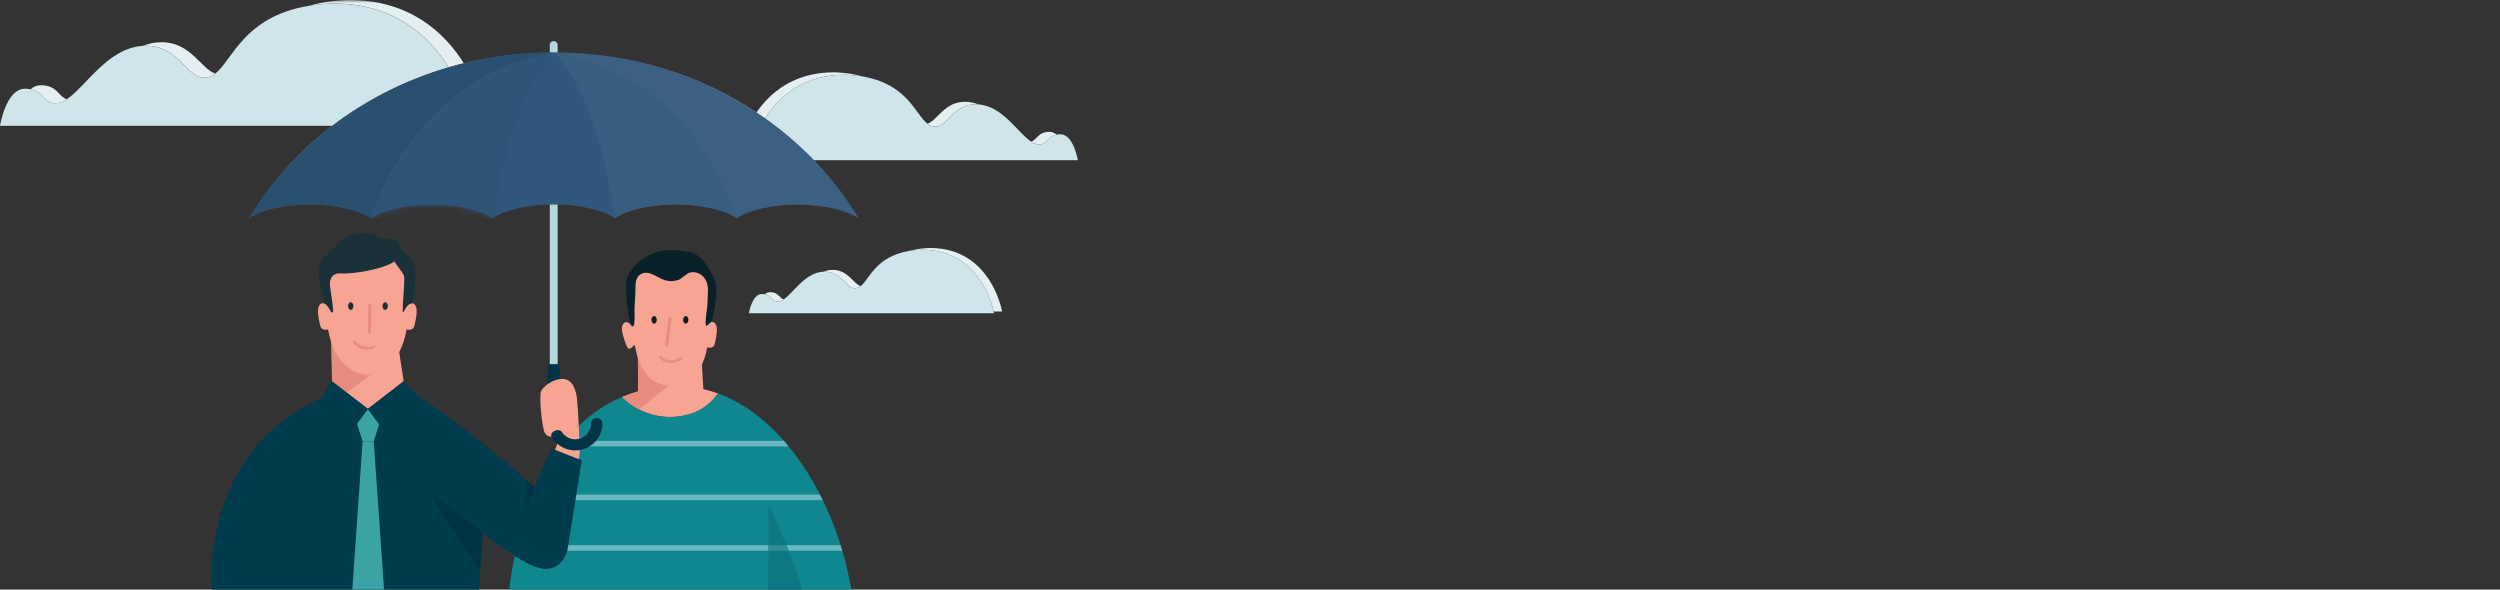
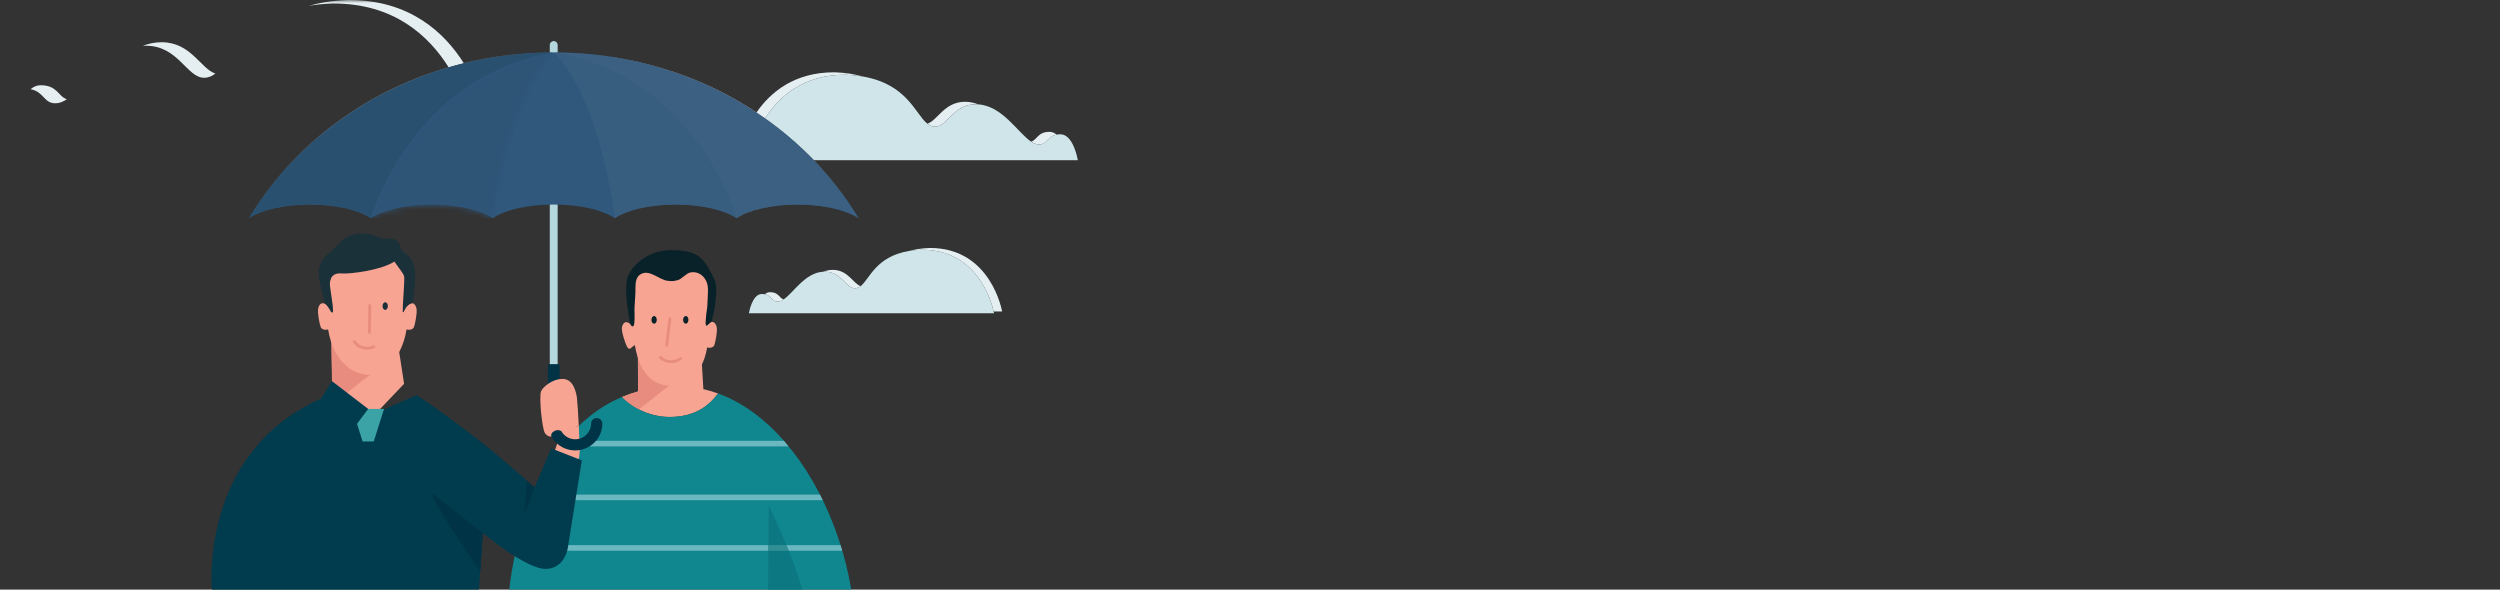
<svg xmlns="http://www.w3.org/2000/svg" width="424" height="100" viewBox="0 0 424 100" fill="none">
  <rect x="0" y="0" width="424" height="100" fill="#333333" stroke="none" />
  <mask id="mask0_2148_85244" style="mask-type:luminance" maskUnits="userSpaceOnUse" x="0" y="0" width="183" height="100">
    <path d="M182.809 0H0V99.999H182.809V0Z" fill="white" />
  </mask>
  <g mask="url(#mask0_2148_85244)">
    <path d="M9.45 17.516C9.425 17.516 9.401 17.516 9.376 17.516C7.426 17.516 7.454 15.556 5.186 15.133C5.671 14.718 6.238 14.456 6.895 14.456C9.764 14.456 9.858 16.379 11.343 16.831C11.335 16.835 11.331 16.839 11.323 16.843C10.686 17.262 10.07 17.516 9.454 17.516" fill="#E5EFF1" />
    <path d="M76.085 11.415C72.752 6.081 66.831 0.589 56.556 0.593C56.556 0.593 56.54 0.593 56.528 0.593C56.486 0.593 56.446 0.593 56.405 0.593C56.405 0.593 56.401 0.593 56.397 0.593C56.397 0.593 56.397 0.593 56.393 0.593C56.393 0.593 56.385 0.593 56.38 0.593C54.899 0.645 53.557 0.79 52.32 0.996C54.202 0.456 56.409 0.097 59.021 0C59.078 0 59.139 0 59.2 0C69.41 0 75.323 5.423 78.665 10.726C77.795 10.939 76.934 11.169 76.082 11.415" fill="#E5EFF1" />
  </g>
  <path d="M34.622 13.189C31.684 13.189 30.248 7.753 24.747 7.753C24.568 7.753 24.392 7.765 24.217 7.774C25.204 7.39 26.257 7.161 27.392 7.161C32.402 7.161 34.043 11.673 36.52 12.475C35.948 12.923 35.344 13.189 34.622 13.189Z" fill="#E5EFF1" />
-   <path d="M56.336 21.341H0C0 21.341 1 15.043 4.248 15.043C4.603 15.043 4.905 15.075 5.182 15.128C7.451 15.555 7.423 17.511 9.373 17.511C9.398 17.511 9.422 17.511 9.447 17.511C10.063 17.511 10.683 17.257 11.315 16.837C11.324 16.833 11.328 16.829 11.336 16.825C14.58 14.668 18.277 8.152 24.21 7.777C24.386 7.765 24.561 7.757 24.741 7.757C30.241 7.757 31.677 13.192 34.615 13.192C35.334 13.192 35.942 12.926 36.513 12.479C39.463 10.16 41.365 2.842 52.309 0.999C53.545 0.789 54.888 0.648 56.369 0.596C56.369 0.596 56.377 0.596 56.381 0.596C56.381 0.596 56.381 0.596 56.385 0.596C56.385 0.596 56.389 0.596 56.394 0.596C56.434 0.596 56.475 0.596 56.516 0.596C56.516 0.596 56.532 0.596 56.544 0.596C66.819 0.596 72.74 6.088 76.074 11.418C68.762 13.543 62.09 16.946 56.332 21.346" fill="#D0E5EA" />
  <path d="M176.209 24.499C175.772 24.499 175.336 24.317 174.887 24.019C175.923 23.704 175.993 22.362 177.996 22.362C178.457 22.362 178.853 22.547 179.192 22.834C177.605 23.132 177.625 24.499 176.266 24.499C176.266 24.499 176.233 24.499 176.217 24.499" fill="#E5EFF1" />
  <path d="M129.754 20.076C129.273 19.737 128.787 19.403 128.297 19.076C130.701 15.6 134.753 12.262 141.449 12.262C141.489 12.262 141.531 12.262 141.571 12.262C143.399 12.326 144.938 12.58 146.256 12.959C145.391 12.814 144.456 12.713 143.42 12.677C143.42 12.677 143.411 12.677 143.403 12.677C143.403 12.677 143.395 12.677 143.391 12.677C143.391 12.677 143.391 12.677 143.387 12.677H143.379C143.379 12.677 143.363 12.677 143.355 12.677H143.342H143.334C143.322 12.677 143.314 12.677 143.301 12.677C136.229 12.677 132.109 16.403 129.762 20.076" fill="#E5EFF1" />
  <path d="M158.617 21.476C158.115 21.476 157.691 21.291 157.291 20.976C159.021 20.416 160.164 17.263 163.669 17.263C164.461 17.263 165.199 17.424 165.889 17.69C165.767 17.682 165.645 17.674 165.517 17.674C161.673 17.674 160.67 21.472 158.617 21.472" fill="#E5EFF1" />
  <path d="M182.809 27.172H138.025C135.519 24.571 132.748 22.192 129.758 20.075C132.104 16.402 136.225 12.676 143.297 12.676C143.297 12.676 143.317 12.676 143.329 12.676H143.337H143.349C143.349 12.676 143.367 12.676 143.375 12.676H143.383C143.383 12.676 143.383 12.676 143.387 12.676C143.391 12.676 143.395 12.676 143.399 12.676C143.399 12.676 143.407 12.676 143.415 12.676C144.451 12.713 145.387 12.813 146.251 12.959C153.898 14.249 155.224 19.358 157.285 20.979C157.681 21.293 158.105 21.479 158.611 21.479C160.664 21.479 161.668 17.68 165.512 17.68C165.638 17.68 165.76 17.688 165.882 17.696C170.028 17.959 172.612 22.511 174.876 24.019C175.325 24.317 175.766 24.499 176.198 24.499C176.198 24.499 176.231 24.499 176.247 24.499C177.61 24.499 177.59 23.132 179.173 22.833C179.365 22.797 179.577 22.773 179.826 22.773C182.095 22.773 182.797 27.172 182.797 27.172" fill="#D0E5EA" />
  <path d="M93.913 62.418C93.542 62.418 93.244 62.124 93.244 61.757V7.629C93.244 7.266 93.542 6.967 93.913 6.967C94.285 6.967 94.579 7.262 94.579 7.629V61.757C94.579 62.12 94.281 62.418 93.913 62.418Z" fill="#B5D8DF" />
  <path d="M94.903 67.265C94.903 67.41 94.784 67.527 94.638 67.527H93.189C93.042 67.527 92.924 67.41 92.924 67.265V62.019C92.924 61.874 93.042 61.757 93.189 61.757H94.638C94.784 61.757 94.903 61.874 94.903 62.019V67.265Z" fill="#003345" />
  <path d="M119.291 65.992L119.172 63.992L118.919 59.685L108.184 58.702L108.212 65.04V66.387C107.278 66.649 106.372 66.968 105.498 67.335C106.738 68.802 109.918 70.722 113.537 70.722C117.666 70.722 120.061 69.04 121.792 66.738C120.971 66.439 120.139 66.189 119.295 65.996" fill="#F8A492" />
  <path d="M118.997 61.048L118.915 59.685L108.18 58.702L108.208 65.04V66.387C107.274 66.649 106.368 66.968 105.494 67.335C106.07 68.02 107.07 68.798 108.334 69.439L118.997 61.052" fill="#E88C7F" />
  <path d="M121.555 55.482C121.392 54.764 120.861 54.148 119.971 55.027C119.907 53.402 121.131 52.329 120.405 50.361C120.405 50.148 120.515 48.994 120.473 48.877C120.397 48.672 119.755 47.164 119.535 46.99C120.613 46.494 118.633 46.317 118.561 46.224C117.965 45.49 115.614 46.152 113.521 46.236C111.427 46.148 110.313 46.224 110.13 45.301C109.864 43.998 107.885 46.797 107.816 46.906C107.6 47.079 107.236 48.031 107.159 48.236C107.114 48.353 107.09 49.216 107.09 49.43C106.363 51.398 107.09 53.462 107.024 55.087C106.135 54.208 105.649 54.769 105.486 55.486C105.327 56.204 106.11 58.357 106.314 58.748C106.796 59.684 107.188 58.696 107.673 58.535C108.599 64.111 111.387 65.268 113.374 65.406C115.365 65.272 119.009 64.494 119.935 58.918C120.421 59.079 120.988 58.938 121.147 58.531C121.311 58.119 121.711 56.204 121.551 55.486L121.555 55.482Z" fill="#F8A492" />
  <path d="M113.856 42.419C109.301 42.419 106.649 45.75 106.323 47.383C105.931 49.339 106.469 52.992 106.923 54.895C107.065 55.492 107.485 55.536 107.567 54.903C107.685 53.96 107.583 53.004 107.62 52.056C107.653 51.286 107.727 50.512 107.763 49.75C107.825 48.617 107.539 47.053 108.783 46.44C110.236 45.722 111.77 47.415 113.17 47.613C113.872 47.71 114.341 47.702 115.035 47.48C115.594 47.303 116.438 46.363 117.006 46.226C117.993 45.988 118.968 46.415 119.528 47.242C120.124 48.121 120.098 48.964 120.05 49.96C120.018 50.585 120.004 51.194 119.968 51.81C119.932 52.431 119.776 53.065 119.748 53.681C119.732 54.069 119.654 54.456 119.674 54.847C119.707 55.383 119.834 55.306 120.136 55.028C120.51 54.677 120.654 54.645 120.792 54.121C121.024 53.222 121.242 52.254 121.318 51.327C121.408 50.234 121.788 48.625 121.07 47.178C119.336 43.69 118.41 42.423 113.856 42.423V42.419Z" fill="#092129" />
  <path d="M115.85 54.237C115.854 53.882 116.062 53.596 116.315 53.6C116.564 53.6 116.764 53.895 116.76 54.253C116.752 54.612 116.543 54.898 116.294 54.895C116.046 54.886 115.846 54.596 115.854 54.237H115.85Z" fill="#092129" />
  <path d="M110.484 54.245C110.484 53.886 110.692 53.596 110.941 53.6C111.19 53.6 111.39 53.895 111.39 54.253C111.39 54.608 111.181 54.898 110.933 54.898C110.684 54.898 110.484 54.608 110.484 54.249V54.245Z" fill="#092129" />
  <path d="M113.042 58.826C112.908 58.81 112.814 58.693 112.83 58.56L113.38 54.011C113.397 53.883 113.495 53.774 113.646 53.802C113.78 53.818 113.874 53.935 113.858 54.068L113.308 58.616C113.29 58.749 113.172 58.838 113.042 58.826Z" fill="#E88C7F" />
  <path d="M113.901 61.571C113.272 61.603 112.538 61.438 111.832 60.793C111.734 60.704 111.726 60.555 111.82 60.458C111.91 60.361 112.064 60.357 112.162 60.446C113.64 61.801 115.231 60.672 115.296 60.623C115.402 60.547 115.558 60.567 115.635 60.676C115.717 60.781 115.692 60.934 115.582 61.011C115.57 61.019 114.852 61.531 113.897 61.579L113.901 61.571Z" fill="#E88C7F" />
  <path d="M87.18 94.797C87.18 94.797 87.257 94.422 87.376 93.882C87.347 94.011 87.318 94.152 87.286 94.301C87.212 94.648 87.18 94.797 87.18 94.797ZM87.376 93.882C87.441 93.563 87.494 93.313 87.539 93.115C87.788 91.801 88.91 86.269 90.509 83.902C90.379 84.212 90.256 84.523 90.134 84.833C90.044 85.059 89.946 85.285 89.861 85.507C88.934 87.922 88.245 90.261 87.739 92.333C87.731 92.374 87.718 92.414 87.71 92.458C87.629 92.781 87.555 93.095 87.486 93.402C87.482 93.426 87.478 93.446 87.469 93.47C87.437 93.615 87.404 93.752 87.376 93.882Z" fill="#90B9BC" />
  <path d="M143.111 94.304L142.845 93.401L142.564 92.457L142.527 92.332C141.785 89.99 140.899 87.699 139.871 85.506C139.765 85.276 139.647 85.058 139.537 84.832C139.381 84.518 139.23 84.199 139.067 83.889C139.01 83.772 138.953 83.655 138.895 83.538C137.623 81.095 136.17 78.796 134.566 76.712C134.301 76.365 134.015 76.042 133.738 75.708C133.481 75.393 133.228 75.066 132.962 74.764L132.946 74.744C129.718 71.075 125.956 68.244 121.794 66.732C120.064 69.03 117.668 70.716 113.539 70.716C109.919 70.716 106.741 68.796 105.501 67.329C101.53 68.99 98.384 71.647 95.874 74.744L95.858 74.764C95.605 75.075 95.36 75.389 95.119 75.708C94.87 76.038 94.626 76.373 94.393 76.712C92.887 78.897 91.659 81.228 90.655 83.538C90.602 83.655 90.561 83.772 90.512 83.889C90.378 84.203 90.255 84.518 90.129 84.832C90.039 85.058 89.941 85.284 89.855 85.506C88.929 87.921 88.239 90.26 87.734 92.332C87.725 92.373 87.713 92.413 87.705 92.457C87.623 92.78 87.55 93.094 87.481 93.401C87.411 93.711 87.346 94.01 87.284 94.304C86.57 97.703 86.383 99.998 86.383 99.998H144.375C144.053 98.09 143.629 96.183 143.111 94.304Z" fill="#10868F" />
  <path d="M133.732 75.708H95.117C95.358 75.39 95.607 75.075 95.856 74.765H132.956C133.222 75.067 133.474 75.394 133.732 75.708Z" fill="#6BB8C0" />
  <path d="M139.531 84.834H90.127C90.253 84.519 90.376 84.205 90.51 83.89H139.065C139.225 84.201 139.379 84.519 139.535 84.834" fill="#6BB8C0" />
  <path d="M142.839 93.403H133.752C133.626 93.084 133.495 92.769 133.368 92.459H142.558L142.839 93.403ZM130.316 93.403H87.478C87.548 93.096 87.621 92.782 87.703 92.459H130.324L130.316 93.403Z" fill="#6BB8C0" />
  <path d="M136.064 99.999H130.273L130.319 93.402H133.751C134.677 95.705 135.558 98.112 136.064 99.999ZM133.371 92.459H130.327L130.375 85.62C130.375 85.62 131.861 88.789 133.371 92.459Z" fill="#0C7982" />
  <path d="M133.752 93.403H130.32L130.328 92.459H133.373C133.5 92.769 133.63 93.084 133.756 93.403" fill="#328E95" />
  <path d="M98.165 72.261C98.193 72.874 98.214 73.41 98.226 73.781C98.262 75.221 98.45 75.773 98.226 77.507C98.001 79.241 94.084 76.475 94.084 76.475L95.28 72.935" fill="#F8A492" />
  <path d="M97.554 76.39C95.016 76.39 92.955 74.35 92.955 71.846C92.955 71.326 93.383 70.902 93.91 70.902C94.436 70.902 94.865 71.326 94.865 71.846C94.865 73.314 96.073 74.503 97.558 74.503C99.043 74.503 100.247 73.309 100.247 71.846C100.247 71.326 100.671 70.902 101.201 70.902C101.733 70.902 102.157 71.326 102.157 71.846C102.157 74.354 100.092 76.39 97.558 76.39H97.554Z" fill="#003345" />
  <path d="M67.578 58.883L68.532 65.092L63.309 70.584L56.352 65.536L56.205 57.701L67.578 58.883Z" fill="#F8A492" />
  <path d="M67.704 59.701L56.352 68.58L56.205 57.701L67.704 59.701Z" fill="#E88C7F" />
  <path d="M70.624 52.303C70.456 51.557 69.954 50.976 69.032 51.887C68.967 50.202 69.583 47.166 68.828 45.121C68.828 44.899 67.922 44.718 67.877 44.593C67.8 44.379 67.636 44.182 67.412 44C67.339 43.887 67.265 43.778 67.192 43.686C66.576 42.924 64.466 42.617 62.295 42.71C60.124 42.617 58.019 42.928 57.403 43.686C57.325 43.782 57.252 43.887 57.178 44C56.954 44.182 56.79 44.379 56.713 44.593C56.668 44.714 56.652 44.895 56.652 45.117C55.897 47.161 55.623 50.202 55.558 51.887C54.636 50.976 54.134 51.557 53.967 52.303C53.799 53.048 54.215 55.036 54.387 55.46C54.554 55.887 55.142 56.028 55.644 55.863C56.607 61.649 60.096 63.411 62.16 63.552C62.16 63.552 62.393 63.569 62.434 63.569V63.552C64.503 63.411 67.992 61.649 68.955 55.863C69.457 56.028 70.044 55.887 70.211 55.46C70.379 55.032 70.799 53.044 70.632 52.303H70.624Z" fill="#F8A492" />
  <path d="M68.293 42.636C68.228 42.567 68.171 42.482 68.118 42.386C67.877 41.922 67.885 41.398 67.49 40.986C66.833 40.297 65.996 40.535 65.156 40.49C64.511 40.458 64.091 40.124 63.487 39.922C62.479 39.587 61.063 39.515 60.026 39.74C58.084 40.164 57.084 41.902 55.632 43.067C54.305 44.128 53.881 45.458 54.109 47.156C54.183 47.712 54.309 48.269 54.452 48.829C54.62 49.49 54.783 50.152 54.942 50.809C55.13 51.595 55.758 52.087 56.089 52.821C56.089 52.821 56.472 53.261 56.484 52.821C56.517 51.531 55.811 48.305 55.946 47.744C56.121 46.994 56.59 46.249 57.921 46.374C59.235 46.499 64.515 45.89 66.89 44.365C67.608 45.442 68.416 46.353 68.534 46.845C68.673 47.434 68.269 51.623 68.298 52.817C68.306 53.14 68.514 52.817 68.514 52.817C68.514 52.817 68.975 51.563 69.909 51.418C70.114 51.386 70.354 48.325 70.383 47.978C70.46 47.047 70.493 46.075 70.26 45.16C70.06 44.374 69.652 43.676 69.004 43.164C68.738 42.954 68.489 42.841 68.298 42.632L68.293 42.636Z" fill="#1B313A" />
  <path d="M93.911 8.906C71.717 8.906 52.387 20.233 42.227 36.991C44.259 35.62 48.123 34.692 52.563 34.692C57.002 34.692 60.867 35.62 62.899 36.991C64.931 35.62 68.795 34.692 73.235 34.692C77.674 34.692 81.539 35.62 83.571 36.991C85.603 35.62 89.467 34.692 93.903 34.692C98.338 34.692 102.207 35.62 104.239 36.991C106.271 35.62 110.135 34.692 114.571 34.692C119.007 34.692 122.875 35.62 124.907 36.991C126.939 35.62 130.804 34.692 135.239 34.692C139.674 34.692 143.543 35.62 145.575 36.991H145.599C135.439 20.233 116.105 8.906 93.915 8.906" fill="#30587D" />
  <path d="M64.877 51.902C64.877 51.543 65.089 51.261 65.338 51.265C65.587 51.265 65.787 51.559 65.783 51.922C65.775 52.277 65.567 52.567 65.318 52.559C65.065 52.555 64.869 52.261 64.877 51.906V51.902Z" fill="#1B313A" />
-   <path d="M59.033 51.906C59.033 51.547 59.241 51.257 59.49 51.261C59.739 51.261 59.939 51.555 59.939 51.914C59.939 52.269 59.731 52.559 59.482 52.559C59.233 52.559 59.033 52.265 59.033 51.91V51.906Z" fill="#1B313A" />
  <path d="M62.647 56.624C62.512 56.624 62.406 56.515 62.41 56.382L62.475 51.802C62.475 51.669 62.565 51.552 62.72 51.568C62.855 51.568 62.961 51.677 62.961 51.81L62.9 56.39C62.9 56.523 62.79 56.624 62.659 56.624H62.647Z" fill="#E88C7F" />
  <path d="M61.74 59.256C61.116 59.159 60.434 58.849 59.879 58.075C59.802 57.966 59.826 57.816 59.936 57.744C60.046 57.667 60.197 57.691 60.271 57.8C61.438 59.425 63.229 58.639 63.303 58.607C63.425 58.554 63.568 58.607 63.625 58.724C63.682 58.845 63.625 58.986 63.507 59.042C63.495 59.046 62.687 59.401 61.74 59.256Z" fill="#E88C7F" />
  <path d="M81.234 100H35.928C35.928 100 33.712 76.758 54.462 67.601C60.416 69.572 63.904 69.96 63.904 69.96L70.662 67.02C70.662 67.02 80.21 73.129 90.648 82.689L93.48 76.04L98.679 78.08L96.288 92.996C96.288 92.996 95.766 96.487 92.489 96.487C89.212 96.487 81.883 90.407 81.883 90.407L81.226 100H81.234Z" fill="#003B4E" />
-   <path d="M63.384 74.873H62.441H61.499L59.748 99.998H62.111H62.772H65.138L63.384 74.873Z" fill="#3BA3A5" />
  <path d="M63.384 74.874H62.441H61.499L59.748 69.35H62.111H62.772H65.138L63.384 74.874Z" fill="#3BA3A5" />
  <path d="M58.007 75.282L62.438 69.351L56.297 64.637L54.461 67.601L58.007 75.282Z" fill="#003B4E" />
-   <path d="M66.772 75.282L62.336 69.351L68.461 64.637L70.664 67.016L66.772 75.282Z" fill="#003B4E" />
  <path d="M81.446 96.897C81.446 96.897 71.135 82.002 73.701 84.006L81.891 90.405L81.446 96.897Z" fill="#003345" />
  <path d="M88.875 87.437L89.393 81.546C90.458 82.51 90.65 82.683 90.65 82.683L88.875 87.433V87.437Z" fill="#003345" />
  <path d="M95.199 73.147C95.199 73.147 94.685 72.675 93.91 73.175C93.281 73.579 93.534 74.038 93.534 74.038C93.534 74.038 92.849 74.151 92.4 73.413C91.951 72.675 91.388 67.361 91.763 66.365C91.992 65.752 93.555 64.264 95.42 64.264C97.284 64.264 97.733 66.627 97.848 67.474C97.929 68.107 98.076 70.49 98.162 72.264L95.199 73.151V73.147Z" fill="#F8A492" />
  <mask id="mask1_2148_85244" style="mask-type:luminance" maskUnits="userSpaceOnUse" x="62" y="8" width="32" height="29">
    <path d="M83.567 36.991C81.534 35.62 77.67 34.693 73.231 34.693C68.791 34.693 64.927 35.62 62.895 36.991C62.895 36.991 69.636 13.032 93.911 8.907C85.88 16.741 83.567 36.991 83.567 36.991Z" fill="white" />
  </mask>
  <g mask="url(#mask1_2148_85244)">
    <path d="M93.915 8.907H62.898V36.991H93.915V8.907Z" fill="#2E5476" />
  </g>
  <path d="M42.227 36.99C45.867 30.986 50.657 25.68 56.341 21.341H56.39C50.686 25.68 45.867 30.986 42.227 36.99ZM78.674 10.741C78.674 10.741 78.666 10.729 78.662 10.725C83.31 9.588 88.19 8.959 93.242 8.91C88.21 8.963 83.33 9.596 78.674 10.741Z" fill="#DDDEDD" />
  <path d="M76.094 11.435C76.094 11.435 76.086 11.419 76.082 11.415C76.935 11.169 77.792 10.935 78.665 10.725C78.665 10.729 78.673 10.737 78.677 10.741C77.808 10.955 76.947 11.189 76.098 11.435" fill="#CAD5D6" />
  <path d="M56.383 21.343H56.334C62.092 16.944 68.767 13.54 76.076 11.415C76.076 11.424 76.084 11.432 76.088 11.436C68.812 13.565 62.145 16.96 56.379 21.343" fill="#B8CCCF" />
  <path d="M62.895 36.99C60.863 35.62 56.998 34.692 52.559 34.692C48.119 34.692 44.255 35.62 42.223 36.99C45.863 30.986 50.682 25.68 56.386 21.341C62.148 16.959 68.82 13.563 76.095 11.434C76.948 11.184 77.809 10.954 78.674 10.741C83.33 9.596 88.211 8.959 93.242 8.91C93.466 8.91 93.687 8.91 93.911 8.91C69.64 13.039 62.899 36.995 62.899 36.995" fill="#2A5070" />
  <path d="M62.897 36.991C62.897 36.991 69.638 13.031 93.913 8.906C69.642 13.035 62.901 36.991 62.901 36.991" fill="#264C6A" />
  <path d="M124.922 36.991C124.922 36.991 124.914 36.987 124.909 36.983C124.909 36.983 124.914 36.983 124.918 36.979C124.918 36.987 124.918 36.991 124.918 36.991M104.25 36.991C104.25 36.991 104.25 36.987 104.25 36.979C106.286 35.616 110.142 34.697 114.561 34.697H114.573C110.142 34.697 106.282 35.624 104.25 36.995" fill="white" />
  <path d="M124.911 36.983C122.878 35.616 119.018 34.692 114.586 34.692H114.562C110.138 34.692 106.286 35.612 104.25 36.975C104.181 36.374 101.814 16.616 93.906 8.902C117.855 12.975 124.739 36.358 124.915 36.975C124.915 36.975 124.911 36.975 124.906 36.979" fill="#375D7F" />
  <path d="M145.595 36.99C143.453 33.458 140.903 30.164 138.005 27.172H138.025C140.911 30.168 143.453 33.458 145.595 36.99ZM128.281 19.104C118.758 12.793 107.14 9.039 94.58 8.91C107.234 9.039 118.818 12.785 128.302 19.075C128.294 19.083 128.289 19.096 128.281 19.104Z" fill="white" />
  <path d="M129.738 20.102C129.256 19.763 128.771 19.428 128.277 19.102C128.281 19.093 128.289 19.081 128.298 19.073C128.787 19.4 129.277 19.735 129.754 20.073C129.75 20.081 129.742 20.089 129.738 20.102Z" fill="#E6F0F1" />
  <path d="M138.024 27.172H138.003C135.498 24.58 132.727 22.213 129.74 20.104C129.744 20.096 129.752 20.088 129.756 20.076C132.752 22.193 135.518 24.572 138.024 27.172Z" fill="#D2E7EA" />
  <path d="M124.924 36.991C124.924 36.991 124.924 36.987 124.924 36.979C126.96 35.616 130.816 34.693 135.239 34.693H135.251C130.82 34.693 126.96 35.62 124.928 36.991" fill="white" />
  <path d="M145.594 36.991C143.562 35.62 139.702 34.692 135.263 34.692H135.238C130.815 34.692 126.959 35.611 124.923 36.978C124.743 36.361 117.863 12.979 93.91 8.906C93.967 8.906 94.028 8.906 94.09 8.906C94.253 8.906 94.416 8.906 94.579 8.906C107.14 9.035 118.757 12.793 128.281 19.1C128.771 19.426 129.261 19.757 129.741 20.1C132.733 22.212 135.499 24.579 138.005 27.168C140.902 30.164 143.452 33.454 145.594 36.986" fill="#3C6082" />
  <path d="M124.919 36.978C124.739 36.361 117.859 12.979 93.906 8.906C117.855 12.979 124.739 36.361 124.915 36.978" fill="#416485" />
  <path d="M131.921 51.141C131.921 51.141 131.896 51.141 131.884 51.141C130.871 51.141 130.888 50.125 129.709 49.903C129.961 49.689 130.255 49.552 130.599 49.552C132.088 49.552 132.137 50.548 132.908 50.786C132.908 50.786 132.896 50.794 132.891 50.798C132.891 50.798 132.891 50.798 132.887 50.802C132.879 50.806 132.871 50.81 132.867 50.814C132.549 51.02 132.239 51.145 131.929 51.145" fill="#E5EFF1" />
  <path d="M169.958 52.823H168.522C168.522 52.815 168.522 52.81 168.517 52.806C168.109 51.004 165.664 42.363 156.382 42.363H156.288C155.516 42.391 154.823 42.464 154.178 42.573C155.157 42.291 156.3 42.105 157.659 42.057C157.687 42.057 157.72 42.057 157.752 42.057C168.122 42.057 169.958 52.831 169.958 52.831" fill="#E5EFF1" />
  <path d="M144.994 48.898C143.468 48.898 142.722 46.075 139.866 46.075C139.772 46.075 139.682 46.08 139.588 46.087C140.102 45.89 140.649 45.769 141.236 45.769C143.84 45.769 144.688 48.112 145.974 48.527C145.68 48.761 145.362 48.898 144.99 48.898" fill="#E5EFF1" />
  <path d="M168.584 53.129H127.016C127.016 53.129 127.534 49.858 129.223 49.858C129.406 49.858 129.566 49.874 129.708 49.903C130.888 50.124 130.872 51.141 131.884 51.141C131.884 51.141 131.908 51.141 131.92 51.141C132.23 51.141 132.54 51.016 132.858 50.81C132.867 50.806 132.871 50.802 132.88 50.798C132.88 50.798 132.88 50.798 132.884 50.794C132.888 50.794 132.896 50.786 132.9 50.782C134.585 49.661 136.503 46.278 139.584 46.084C139.673 46.08 139.767 46.072 139.861 46.072C142.717 46.072 143.464 48.895 144.991 48.895C145.365 48.895 145.68 48.758 145.973 48.524C147.504 47.318 148.491 43.52 154.175 42.564C154.817 42.455 155.514 42.383 156.285 42.355H156.379C165.662 42.355 168.106 50.995 168.514 52.798C168.514 52.802 168.514 52.81 168.518 52.814C168.564 53.012 168.58 53.12 168.58 53.12" fill="#D0E5EA" />
</svg>